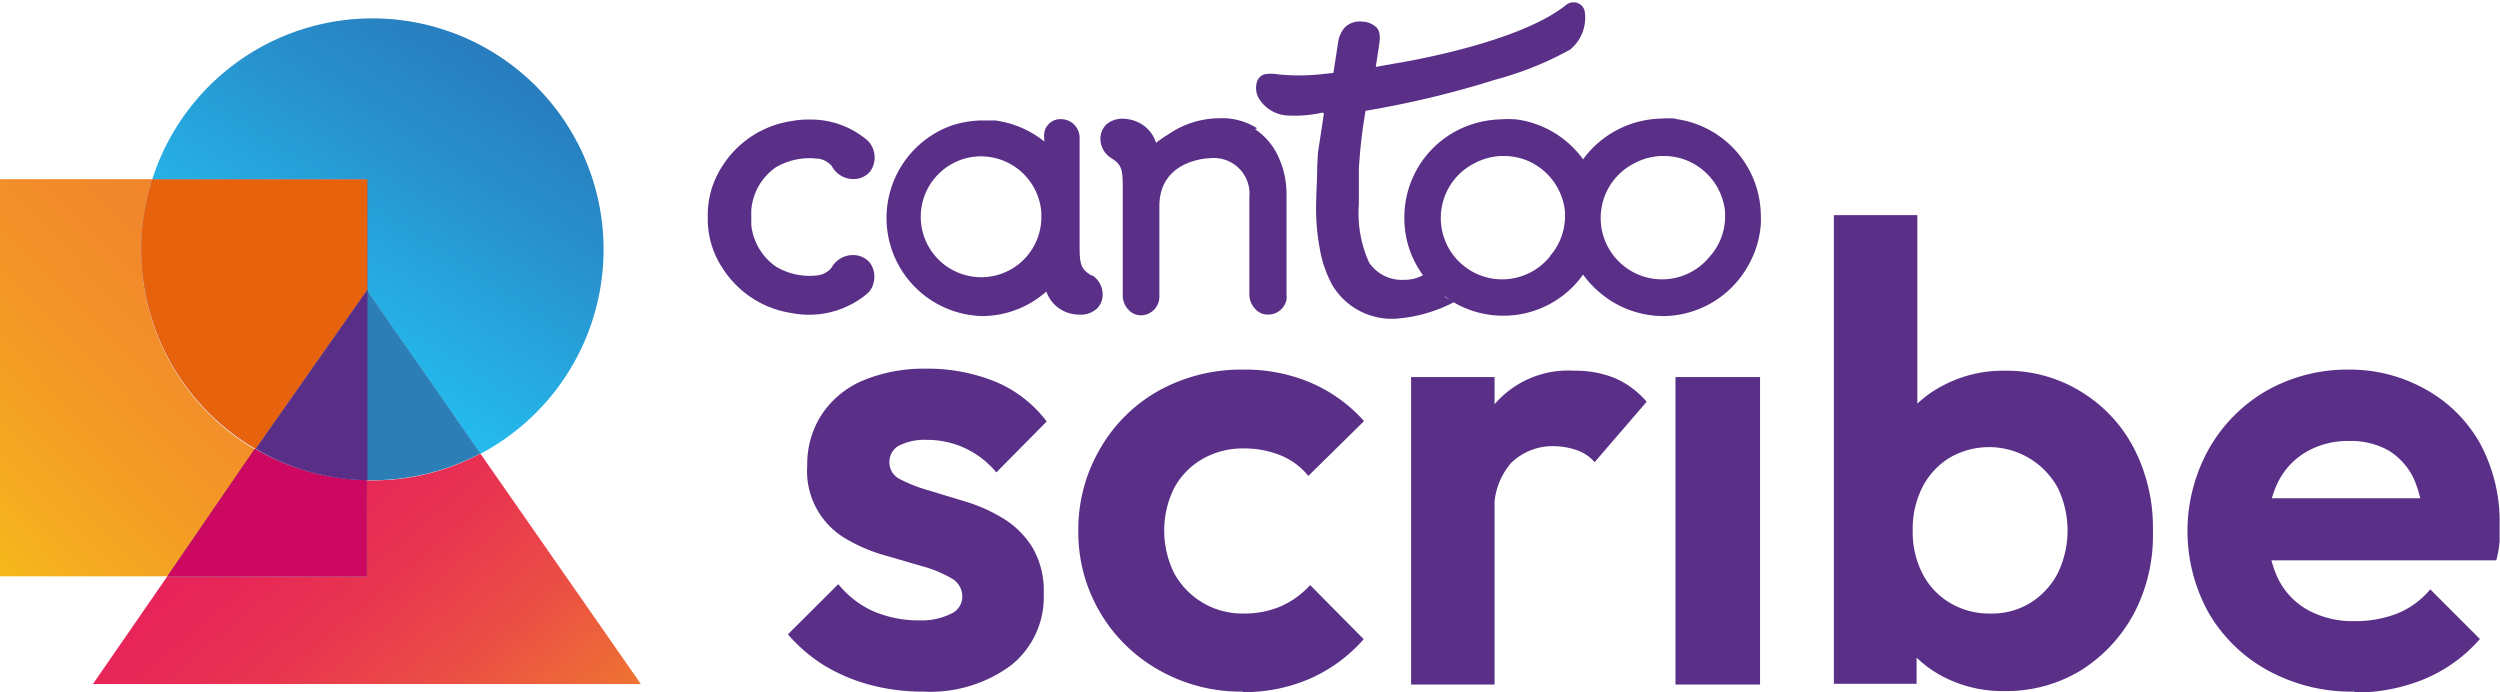
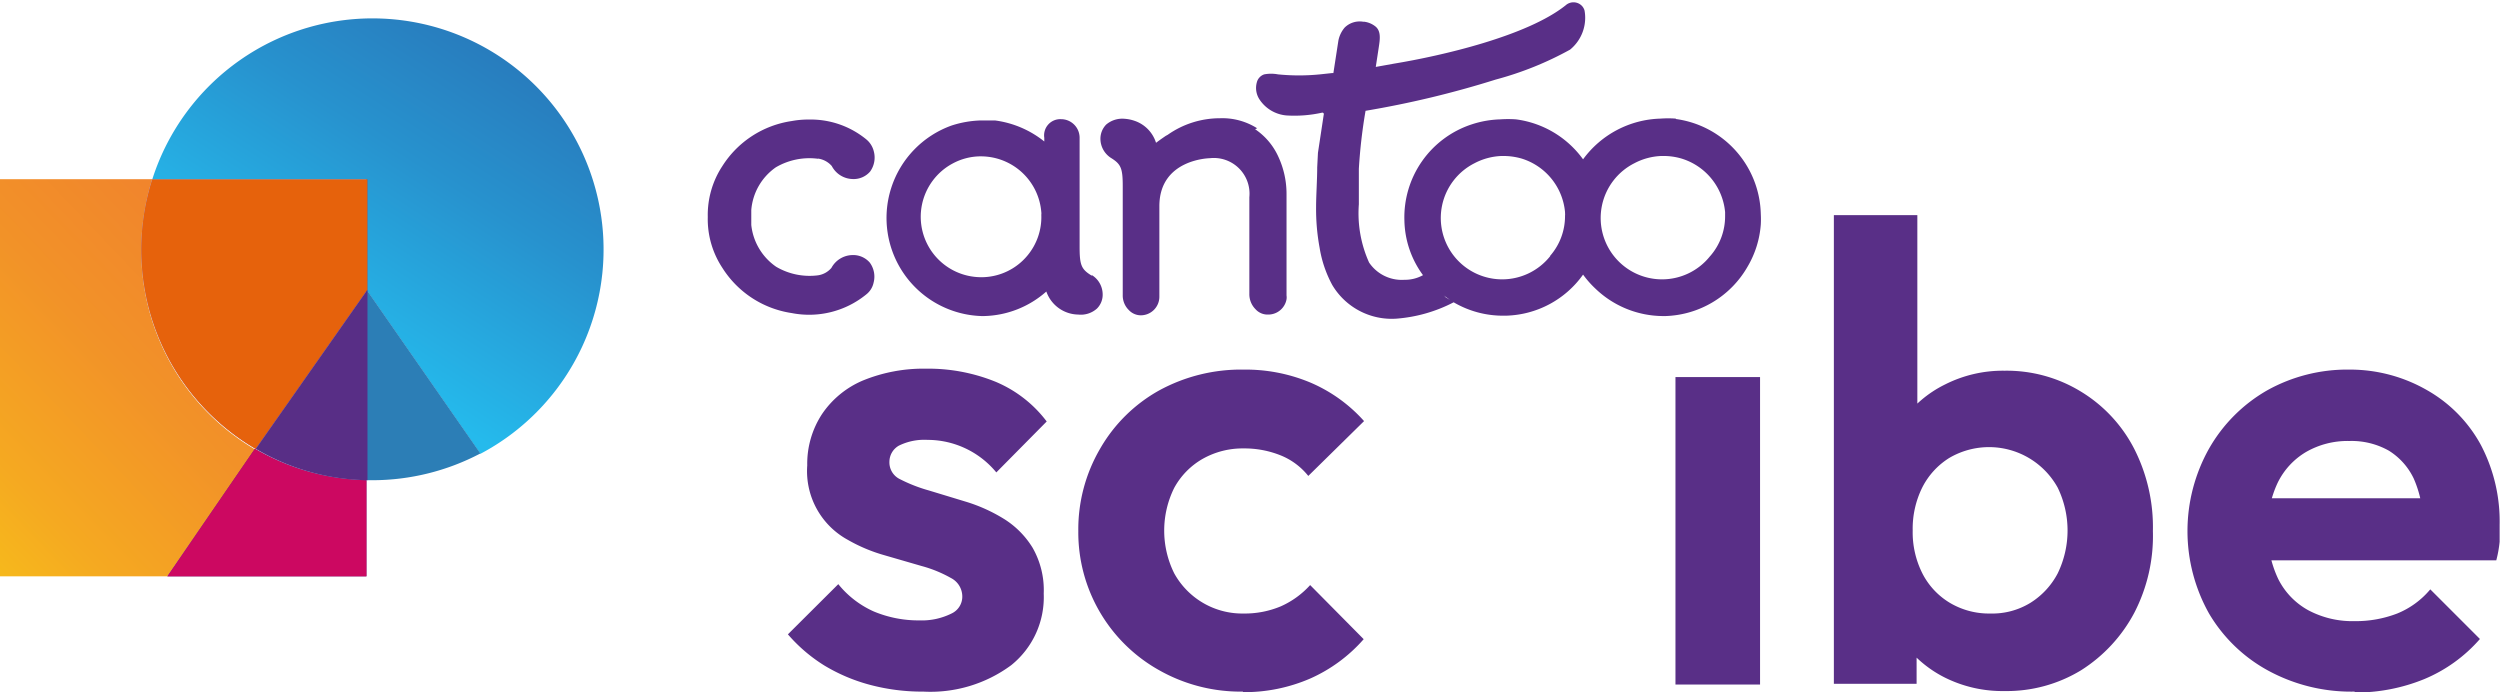
<svg xmlns="http://www.w3.org/2000/svg" viewBox="0 0 134.47 37.22">
  <defs>
    <style>.cls-1{fill:#592f87;}.cls-2{fill:url(#Dégradé_sans_nom_57);}.cls-3{fill:url(#Dégradé_sans_nom_31);}.cls-4{fill:#2c7eb6;}.cls-5{fill:url(#Dégradé_sans_nom_30);}.cls-10,.cls-6,.cls-8{fill:#582f87;}.cls-10,.cls-6{isolation:isolate;}.cls-6{opacity:0.64;}.cls-7{fill:#e6620c;}.cls-9{fill:#cc0861;}.cls-10{opacity:0.5;}</style>
    <linearGradient id="Dégradé_sans_nom_57" x1="16.41" y1="19.03" x2="48.87" y2="-31.14" gradientUnits="userSpaceOnUse">
      <stop offset="0.02" stop-color="#25baec" />
      <stop offset="0.2" stop-color="#2792ce" />
      <stop offset="0.44" stop-color="#2a67ad" />
      <stop offset="0.65" stop-color="#2c4896" />
      <stop offset="0.83" stop-color="#2d3587" />
      <stop offset="0.95" stop-color="#2d2e82" />
    </linearGradient>
    <linearGradient id="Dégradé_sans_nom_31" x1="9.46" y1="23.51" x2="27.9" y2="45.48" gradientUnits="userSpaceOnUse">
      <stop offset="0.11" stop-color="#e6215a" />
      <stop offset="0.27" stop-color="#e72658" />
      <stop offset="0.46" stop-color="#e83550" />
      <stop offset="0.67" stop-color="#eb4e45" />
      <stop offset="0.89" stop-color="#ee7034" />
      <stop offset="0.98" stop-color="#f0802d" />
    </linearGradient>
    <linearGradient id="Dégradé_sans_nom_30" x1="-24" y1="47.6" x2="17.22" y2="8.14" gradientUnits="userSpaceOnUse">
      <stop offset="0.3" stop-color="#fcea0d" />
      <stop offset="0.43" stop-color="#f8c817" />
      <stop offset="0.58" stop-color="#f5a921" />
      <stop offset="0.73" stop-color="#f29228" />
      <stop offset="0.86" stop-color="#f1852c" />
      <stop offset="0.98" stop-color="#f0802d" />
    </linearGradient>
  </defs>
  <g id="Layer_2" data-name="Layer 2">
    <g id="Calque_1" data-name="Calque 1">
      <path class="cls-1" d="M90.15,6.38a5.91,5.91,0,0,0-.84,0,5.34,5.34,0,0,0-4.16,2.19,5.29,5.29,0,0,0-3.61-2.15,6,6,0,0,0-.84,0,5.42,5.42,0,0,0-1.54.27,5.26,5.26,0,0,0-3.62,5.17,5.12,5.12,0,0,0,1,2.94,2,2,0,0,1-1,.25,2.12,2.12,0,0,1-1.9-.93,6.44,6.44,0,0,1-.55-3.13c0-.42,0-1.23,0-1.91a28.1,28.1,0,0,1,.36-3.12v0h0a52,52,0,0,0,7-1.68,17.66,17.66,0,0,0,4-1.61,2.21,2.21,0,0,0,.78-2.1.59.59,0,0,0-.18-.29.63.63,0,0,0-.83,0C82.15,1.94,77.54,3,75,3.42L74,3.6l.16-1.05c.06-.4.14-.86-.17-1.12a1.21,1.21,0,0,0-.6-.26h-.06a1.15,1.15,0,0,0-1,.31,1.53,1.53,0,0,0-.34.7l-.27,1.75h-.07L71,4a11.31,11.31,0,0,1-2.26,0A2,2,0,0,0,68,4a.61.61,0,0,0-.4.44,1.12,1.12,0,0,0,.14.9,1.93,1.93,0,0,0,1.46.87,6.85,6.85,0,0,0,1.91-.15h0a.08.08,0,0,1,.09.11l-.11.73-.2,1.32L70.85,9c0,.65-.06,1.54-.06,2.13a11.41,11.41,0,0,0,.19,2.2,6.29,6.29,0,0,0,.68,2,3.72,3.72,0,0,0,3.45,1.81,8,8,0,0,0,3.08-.88,5.22,5.22,0,0,0,2.65.72H81a5.25,5.25,0,0,0,4.15-2.21,5.21,5.21,0,0,0,.66.75A5.28,5.28,0,0,0,89.44,17h.15A5.28,5.28,0,0,0,94,14.34a5.21,5.21,0,0,0,.71-2.27,5.15,5.15,0,0,0,0-.55A5.28,5.28,0,0,0,90.13,6.4ZM77.77,16a.83.83,0,0,0-.13-.12l.35.25Zm5.61-2.22a3.3,3.3,0,1,1-4.07-5,3.38,3.38,0,0,1,1.46-.39h.08a3.54,3.54,0,0,1,1,.14,3.33,3.33,0,0,1,2.33,2.88v.05a.61.61,0,0,1,0,.14A3.25,3.25,0,0,1,83.38,13.76Zm8.6,0a3.3,3.3,0,1,1-4.07-5,3.38,3.38,0,0,1,1.45-.39h.09a3.41,3.41,0,0,1,1,.14,3.33,3.33,0,0,1,2.34,2.88v.05s0,.09,0,.14A3.25,3.25,0,0,1,92,13.76Z" />
      <path class="cls-1" d="M44,8.53a1.2,1.2,0,0,1,.74.4,1.3,1.3,0,0,0,1.12.7h0a1.17,1.17,0,0,0,.94-.4A1.29,1.29,0,0,0,47,8.14a1.2,1.2,0,0,0-.4-.64,4.72,4.72,0,0,0-3.09-1.07,4.84,4.84,0,0,0-.92.08,5.33,5.33,0,0,0-3.74,2.43,4.78,4.78,0,0,0-.78,2.73,4.75,4.75,0,0,0,.78,2.73,5.34,5.34,0,0,0,3.74,2.44,4.86,4.86,0,0,0,4-1,1.09,1.09,0,0,0,.4-.64,1.27,1.27,0,0,0-.21-1.08,1.18,1.18,0,0,0-.94-.4h0a1.31,1.31,0,0,0-1.12.69,1.17,1.17,0,0,1-.73.4,3.55,3.55,0,0,1-2.24-.46l0,0a3.13,3.13,0,0,1-1.34-2.25c0-.1,0-.19,0-.28v-.24c0-.09,0-.18,0-.28A3.1,3.1,0,0,1,41.73,9l0,0A3.57,3.57,0,0,1,44,8.54Z" />
      <path class="cls-1" d="M58.71,14.82c-.55-.34-.64-.56-.64-1.55V7.41a1,1,0,0,0-1-1,.87.87,0,0,0-.9,1v.2l0,0a5.34,5.34,0,0,0-2.64-1.13c-.22,0-.46,0-.68,0h-.14a5.58,5.58,0,0,0-1.52.27A5.28,5.28,0,0,0,52.79,17h.14a5.23,5.23,0,0,0,3.35-1.32l0,0,0,0A1.85,1.85,0,0,0,58,16.92a1.3,1.3,0,0,0,1-.32,1.05,1.05,0,0,0,.31-.79,1.23,1.23,0,0,0-.56-1Zm-3.45-1.07a3.22,3.22,0,0,1-2.4,1.16h-.08a3.25,3.25,0,0,1-1.53-6.12,3.19,3.19,0,0,1,1.44-.38h.09a3.26,3.26,0,0,1,3.23,3v0a.52.52,0,0,1,0,.14A3.23,3.23,0,0,1,55.26,13.75Z" />
      <path class="cls-1" d="M67.62,6.9a3.5,3.5,0,0,0-2-.54,4.88,4.88,0,0,0-2.81.89l-.11.06-.26.18-.26.19,0,0,0,0A1.82,1.82,0,0,0,61,6.49a2,2,0,0,0-.5-.1,1.34,1.34,0,0,0-1,.31,1.09,1.09,0,0,0-.31.79,1.23,1.23,0,0,0,.56,1c.55.34.64.56.64,1.54v5.85a1.09,1.09,0,0,0,.32.79.89.89,0,0,0,.65.29,1,1,0,0,0,1-1V11.09c0-2.54,2.71-2.58,2.71-2.58a1.92,1.92,0,0,1,2.13,2.1v5.2a1.14,1.14,0,0,0,.33.82.87.87,0,0,0,.67.29h0a1,1,0,0,0,1-.82.76.76,0,0,0,0-.21V10.43a4.75,4.75,0,0,0-.44-2,3.54,3.54,0,0,0-1.25-1.48Z" />
      <path class="cls-1" d="M49.61,37.2a10.86,10.86,0,0,1-2.8-.36,9.45,9.45,0,0,1-2.48-1.05,8.52,8.52,0,0,1-1.95-1.67l2.71-2.7A5.14,5.14,0,0,0,47,32.89a6.24,6.24,0,0,0,2.46.48A3.59,3.59,0,0,0,51.18,33a1,1,0,0,0,.58-.91,1.12,1.12,0,0,0-.61-1,6.8,6.8,0,0,0-1.56-.64l-2-.58a8.71,8.71,0,0,1-2-.84,4.21,4.21,0,0,1-2.17-4,4.87,4.87,0,0,1,.79-2.75,5,5,0,0,1,2.22-1.82,8.61,8.61,0,0,1,3.39-.63,9.63,9.63,0,0,1,3.72.7,6.67,6.67,0,0,1,2.76,2.14l-2.71,2.74a4.8,4.8,0,0,0-3.7-1.75,3.09,3.09,0,0,0-1.54.31,1,1,0,0,0-.51.86,1,1,0,0,0,.58.95,8.26,8.26,0,0,0,1.54.6L52,27a8.72,8.72,0,0,1,2,.91,4.75,4.75,0,0,1,1.54,1.55,4.59,4.59,0,0,1,.6,2.47,4.69,4.69,0,0,1-1.75,3.85,7.3,7.3,0,0,1-4.72,1.42Z" />
      <path class="cls-1" d="M66.86,37.2a8.9,8.9,0,0,1-4.51-1.15A8.49,8.49,0,0,1,58,28.57a8.6,8.6,0,0,1,1.17-4.43A8.33,8.33,0,0,1,62.35,21a9.19,9.19,0,0,1,4.55-1.12,9,9,0,0,1,3.59.7,8.15,8.15,0,0,1,2.88,2.07l-3,2.95A3.64,3.64,0,0,0,68.9,24.5a5.2,5.2,0,0,0-2-.38,4.37,4.37,0,0,0-2.21.56,4,4,0,0,0-1.53,1.56,5.17,5.17,0,0,0,0,4.6A4.18,4.18,0,0,0,66.9,33a5,5,0,0,0,2-.39,4.69,4.69,0,0,0,1.57-1.14l2.88,2.91a8.29,8.29,0,0,1-2.86,2.11,8.92,8.92,0,0,1-3.65.74Z" />
-       <path class="cls-1" d="M75.9,36.83V20.28h4.49V36.82H75.9Zm4.49-9.11-1.75-1.2a8.76,8.76,0,0,1,1.78-4.81,5.21,5.21,0,0,1,4.25-1.77,5.64,5.64,0,0,1,2.17.39,4.72,4.72,0,0,1,1.73,1.28l-2.8,3.25a2.17,2.17,0,0,0-.91-.63A3.86,3.86,0,0,0,83.64,24a3.2,3.2,0,0,0-2.35.89,3.78,3.78,0,0,0-.91,2.78Z" />
      <path class="cls-1" d="M90.12,36.83V20.28h4.55V36.82H90.12Z" />
      <path class="cls-1" d="M98.64,36.83V11.57h4.49V24.32l-.76,4,.72,4v4.46H98.64Zm9.18.34a6.94,6.94,0,0,1-3.22-.73,6.25,6.25,0,0,1-2.31-2,5.68,5.68,0,0,1-1-2.95V25.56a5.35,5.35,0,0,1,1-2.88,6.13,6.13,0,0,1,2.33-2,6.88,6.88,0,0,1,3.2-.74,7.64,7.64,0,0,1,4.12,1.13,7.73,7.73,0,0,1,2.86,3.08,9.3,9.3,0,0,1,1,4.42,9,9,0,0,1-1,4.39,8.19,8.19,0,0,1-2.86,3.09A7.69,7.69,0,0,1,107.82,37.17ZM107.06,33a3.92,3.92,0,0,0,2.16-.58,4.12,4.12,0,0,0,1.46-1.58,5.28,5.28,0,0,0,0-4.61,4.22,4.22,0,0,0-5.83-1.6,4,4,0,0,0-1.45,1.58,5,5,0,0,0-.52,2.33,4.91,4.91,0,0,0,.52,2.3,3.92,3.92,0,0,0,1.47,1.58A4.12,4.12,0,0,0,107.06,33Z" />
      <path class="cls-1" d="M126.65,37.2A9.35,9.35,0,0,1,122,36.07,8.29,8.29,0,0,1,118.82,33a9.06,9.06,0,0,1,0-8.87A8.39,8.39,0,0,1,121.94,21a8.84,8.84,0,0,1,4.45-1.12A8.32,8.32,0,0,1,130.57,21a7.5,7.5,0,0,1,2.88,2.95,8.85,8.85,0,0,1,1,4.28c0,.3,0,.6,0,.91a6.29,6.29,0,0,1-.18,1l-13.94,0V26.8l11.85,0-1.84,1.41a6.11,6.11,0,0,0-.51-2.47,3.57,3.57,0,0,0-1.34-1.5,4.08,4.08,0,0,0-2.12-.52,4.48,4.48,0,0,0-2.33.59,3.91,3.91,0,0,0-1.53,1.66,5.64,5.64,0,0,0-.53,2.55,5.87,5.87,0,0,0,.56,2.62,3.91,3.91,0,0,0,1.63,1.69,5.06,5.06,0,0,0,2.47.58,6.2,6.2,0,0,0,2.3-.41,4.54,4.54,0,0,0,1.78-1.3l2.67,2.67a8.1,8.1,0,0,1-3,2.16,9.77,9.77,0,0,1-3.74.72Z" />
      <path class="cls-2" d="M19.71,15.59l6.13,8.82A12.43,12.43,0,1,0,8.19,9.65H19.71Z" />
-       <path class="cls-3" d="M25.84,24.4A12.37,12.37,0,0,1,20,25.84h-.32V31H9L5,36.79l14.73,0,14.74,0L25.84,24.4Z" />
      <path class="cls-4" d="M19.71,25.83l.32,0a12.49,12.49,0,0,0,5.81-1.44l-6.13-8.82Z" />
      <path class="cls-5" d="M7.6,13.42a12.46,12.46,0,0,1,.59-3.78H0V31H9l4.73-6.82A12.4,12.4,0,0,1,7.6,13.42Z" />
      <path class="cls-6" d="M13.76,24.14l6-8.55V9.65H8.19a12.41,12.41,0,0,0,5.57,14.5Z" />
      <path class="cls-7" d="M13.76,24.14l6-8.55V9.65H8.19a12.41,12.41,0,0,0,5.57,14.5Z" />
      <path class="cls-8" d="M19.71,25.83a12.29,12.29,0,0,1-6-1.69L9,31H19.71Z" />
      <path class="cls-9" d="M19.71,25.83a12.29,12.29,0,0,1-6-1.69L9,31H19.71Z" />
      <path class="cls-8" d="M13.76,24.14a12.18,12.18,0,0,0,6,1.69V15.59Z" />
      <path class="cls-10" d="M13.76,24.14a12.18,12.18,0,0,0,6,1.69V15.59Z" />
    </g>
  </g>
</svg>